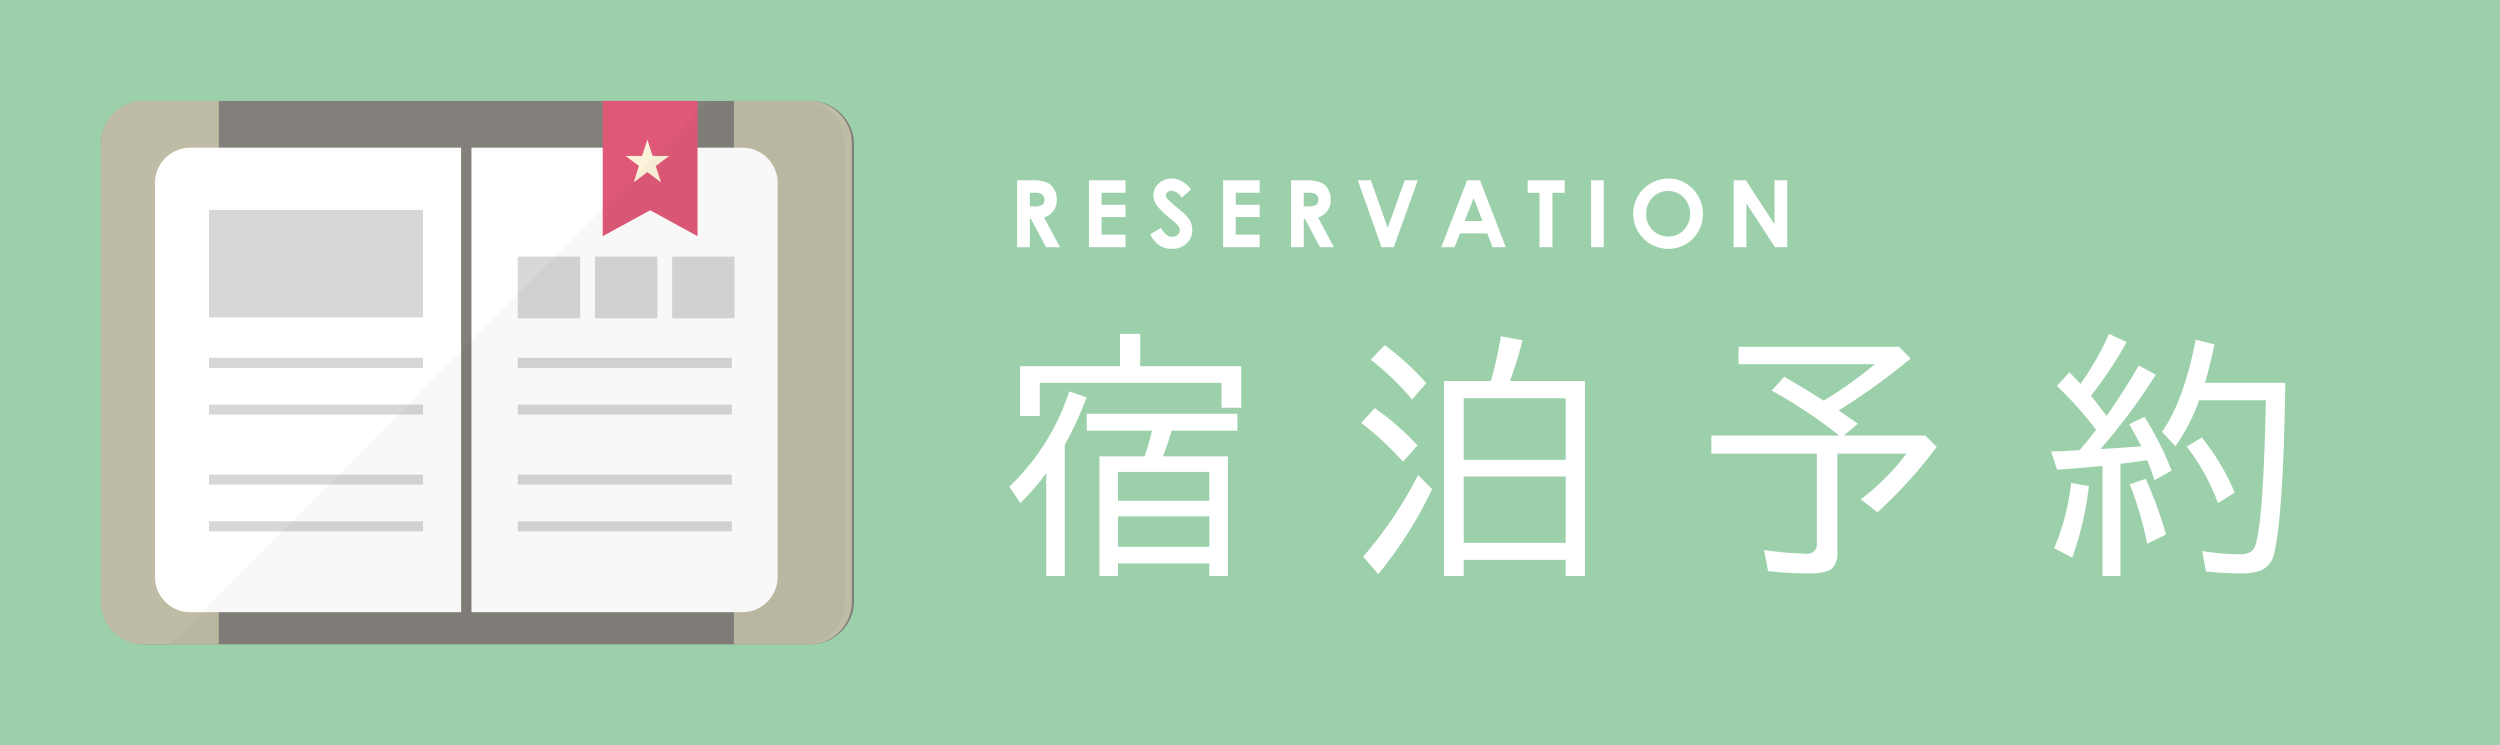
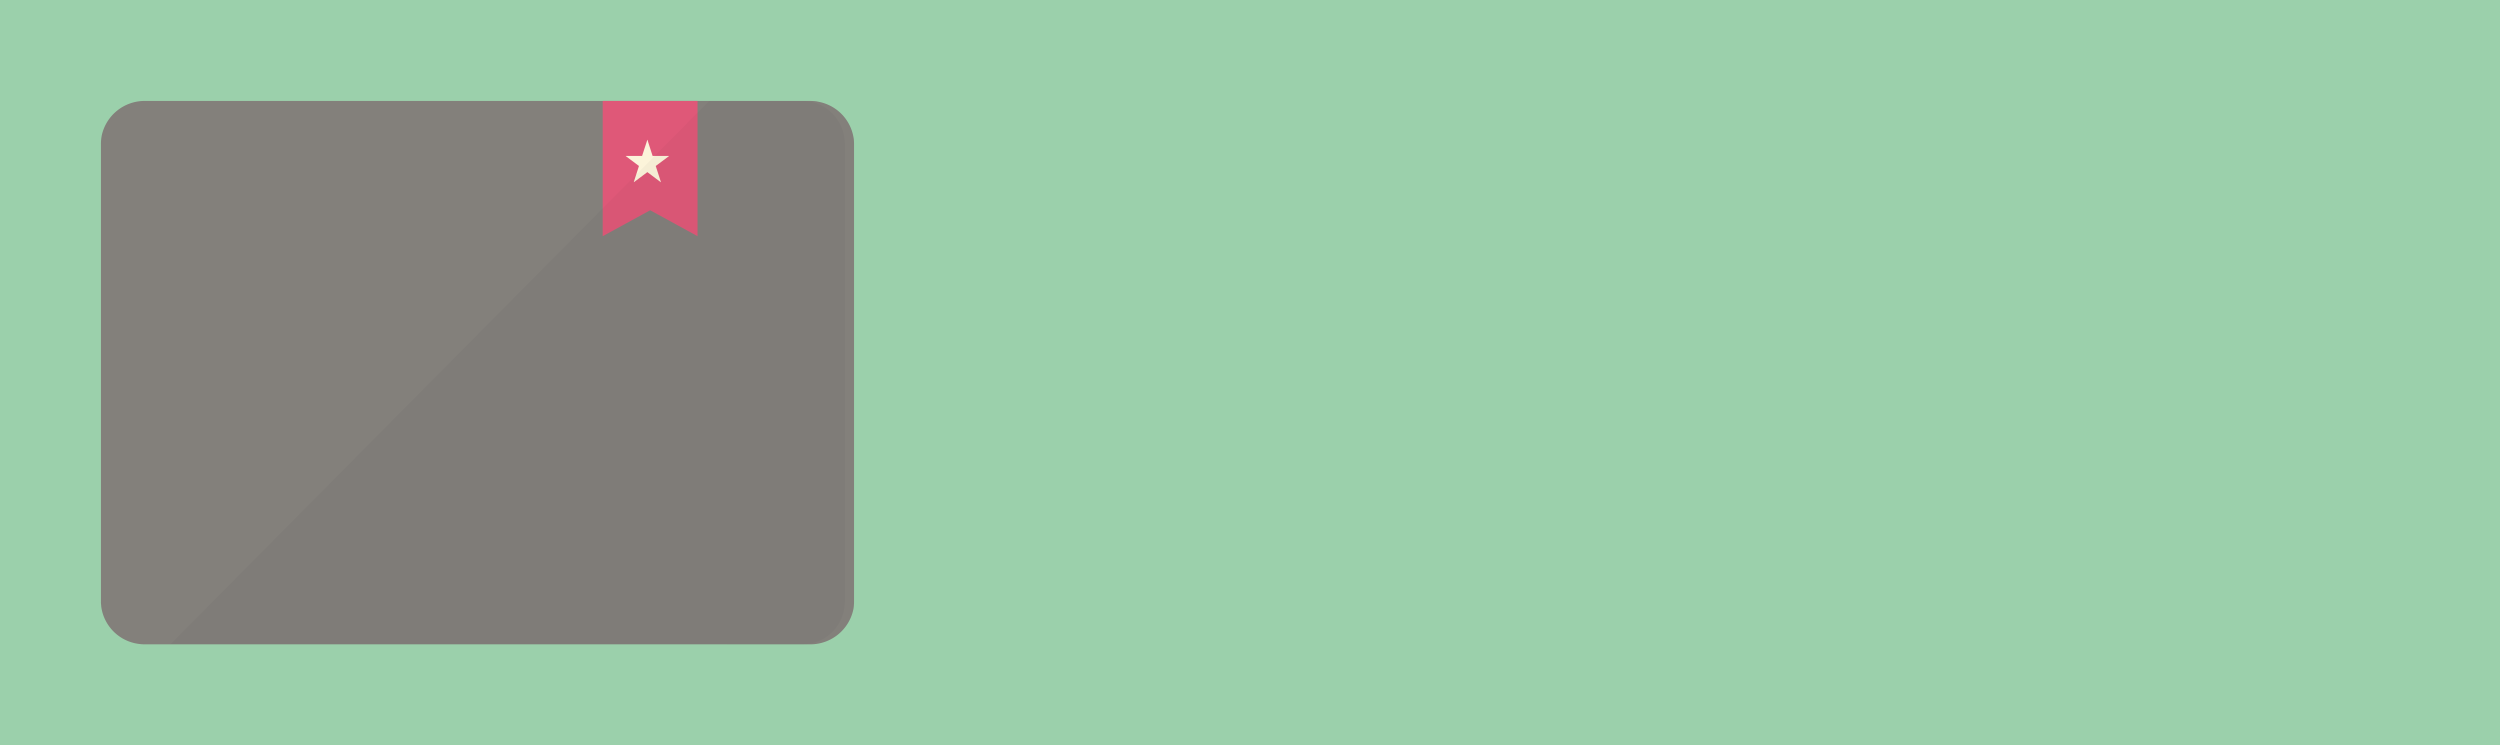
<svg xmlns="http://www.w3.org/2000/svg" width="322" height="96">
  <path data-name="パス 11922" d="M0 0h322v96H0Z" fill="#9bd0ab" />
  <path data-name="パス 11923" d="M110 18.52V77.5c0 .188-.012.376-.027.564a3.109 3.109 0 0 1-.079.512 5.667 5.667 0 0 1-5.581 4.416H18.686a5.859 5.859 0 0 1-.987-.082 5.6 5.6 0 0 1-4.646-4.683 2.23 2.23 0 0 1-.026-.3A2.317 2.317 0 0 1 13 77.5V18.519a5.871 5.871 0 0 1 .106-1.078A5.664 5.664 0 0 1 18.686 13h85.627c.2 0 .414.013.614.026s.388.055.587.1a5.615 5.615 0 0 1 4.392 4.429 3.763 3.763 0 0 1 .067.4q.025.282.027.566Z" fill="#83807b" />
-   <path data-name="パス 11924" d="M28.178 13v70H18.46a4.258 4.258 0 0 1-.72-.054 5.475 5.475 0 0 1-4.686-4.723 2.346 2.346 0 0 1-.026-.3A2.323 2.323 0 0 1 13 77.5V18.518a5.862 5.862 0 0 1 .106-1.078A5.469 5.469 0 0 1 18.459 13h9.72Zm81.53 5.52V77.5q0 .282-.026.564A5.488 5.488 0 0 1 104.249 83h-9.718V13h9.718a5.238 5.238 0 0 1 .934.08 5.521 5.521 0 0 1 4.446 4.482c.026.137.039.257.053.39.014.19.026.38.026.567Z" fill="#bfbca5" />
-   <path data-name="パス 11925" d="M59.391 19.016V78.85h-34.9a4.5 4.5 0 0 1-2.93-1.085 4.58 4.58 0 0 1-1.6-3.49V23.59a4.553 4.553 0 0 1 4.534-4.574Zm1.334 0V78.85h34.9a4.494 4.494 0 0 0 2.93-1.085 4.579 4.579 0 0 0 1.606-3.49V23.59a4.553 4.553 0 0 0-4.536-4.574Z" fill="#fff" />
  <path data-name="パス 11926" d="M89.843 13v17.42l-6.1-3.339-6.114 3.338V13Z" fill="#df5878" />
  <path data-name="パス 11927" d="M86.151 20.085h-2.1v-.013l-.575-1.79-.08-.27h-.027l-.08.27-.587 1.8h-2.1v.027l1.695 1.266-.214.673-.453 1.4.026.013 1.723-1.292 1.721 1.295.026-.014-.668-2.072 1.7-1.266v-.027Z" fill="#fcf4da" />
-   <path data-name="パス 11928" d="M26.92 27.036h27.569v13.847H26.92Zm39.771 6.016h8.036v7.938h-8.036Zm9.943 0h8.037v7.938h-8.037Zm9.943 0h8.037v7.937h-8.037ZM26.92 46.086h27.569v1.3H26.92Zm0 6.016h27.569V53.4H26.92Zm0 9.023h27.569v1.295H26.92Zm0 6.016h27.569v1.3H26.92Zm39.771-21.055h27.571v1.3H66.691Zm0 6.016h27.571V53.4H66.691Zm0 9.023h27.571v1.295H66.691Zm0 6.016h27.571v1.3H66.691Z" fill="#d7d7d8" />
  <path data-name="パス 11929" d="M108.83 18.5v58.982c0 .08-.027.134-.027.213a5.477 5.477 0 0 1-5.153 5.292 2.2 2.2 0 0 1-.281.012h-9.732v-.012H21.948l5.847-5.9 8.478-8.547 1.281-1.293 5.14-5.182 1.282-1.293 6.847-6.906 1.3-1.305 8.69-8.764 5.86-5.91 5.222-5.263 10.248-10.336 1.957-1.965v-.014l1.777-1.79 3.658-3.688L91.355 13h12.014a5.51 5.51 0 0 1 2.043.4 5.564 5.564 0 0 1 3.391 4.873c0 .081.027.162.027.23Z" fill="#010000" opacity=".03" />
-   <path data-name="パス 11930" d="M137.142 57.284v16.908h-2.387V60.957a31.669 31.669 0 0 1-3.334 3.842L130 62.684a29.593 29.593 0 0 0 7.717-12.27l2.235.76a42.325 42.325 0 0 1-2.81 6.11Zm9.715-10.12h13.015v5.348h-2.54v-3.2h-23.406v4.266h-2.538v-6.414h12.862V43h2.607Zm2.928 11.612h8.36v15.416h-2.387v-1.625H144v1.625h-2.39V58.776h5.822a.645.645 0 0 0 .033-.121.552.552 0 0 1 .034-.118 21.8 21.8 0 0 0 .863-3.064h-8.394V53.29h19.411v2.184H150.9a33.093 33.093 0 0 1-1.116 3.3Zm5.973 2.011h-11.763v3.705h11.763ZM144 70.416h11.763v-3.908H144Zm36.7-10.949a38.565 38.565 0 0 0-5.366-4.992l1.727-1.91a32.482 32.482 0 0 1 5.518 4.82l-1.879 2.082ZM175.575 71.7a52.556 52.556 0 0 0 7.074-10.51l1.81 1.81a53.669 53.669 0 0 1-6.937 10.951l-1.947-2.25Zm6.313-20.243a36.27 36.27 0 0 0-5.331-5.127l1.793-1.879a34.238 34.238 0 0 1 5.348 4.891l-1.81 2.115Zm10.137-2.385a51.6 51.6 0 0 0 1.286-5.755l2.793.492a48.407 48.407 0 0 1-1.625 5.263h9.664v25.12h-2.488V72.11h-13.133v2.082h-2.539V49.076h6.042Zm-3.5 10.155h13.133v-7.933h-13.136Zm0 10.695h13.133V61.38h-13.136v8.547Zm48.3-17.058q.56.39 1.49 1.031c.463.317.789.541.982.678l-1.816 1.527h10.51l1.456 1.455a58.044 58.044 0 0 1-7.632 8.428l-2.149-1.676a29.141 29.141 0 0 0 5.888-5.886h-8.9v12.554a2.968 2.968 0 0 1-.66 2.22q-.661.659-3.065.657a46.983 46.983 0 0 1-5.2-.287l-.525-2.724a43.64 43.64 0 0 0 5.417.472 1.211 1.211 0 0 0 1.387-1.353V58.421h-13.585V56.1h16.466a61.245 61.245 0 0 0-8.7-5.79l1.625-1.777q2.573 1.467 5.062 3.067a49.768 49.768 0 0 0 6.6-4.689h-17.55v-2.25h20.664l1.49 1.523a85.041 85.041 0 0 1-9.259 6.686Zm33.153 2.5a44.288 44.288 0 0 0-5.06-5.652l1.625-1.76q.727.728 1.42 1.49a35.4 35.4 0 0 0 3.67-6.442l2.283 1.05a51.021 51.021 0 0 1-4.6 6.921q.912 1.1 2.014 2.607 2.438-3.521 4.146-6.515l2.184 1.2a75.42 75.42 0 0 1-7.125 9.578q3.74-.234 5.263-.355-1-1.914-1.557-2.842l1.962-.965a41.167 41.167 0 0 1 3.5 6.937l-2.216 1.237q-.406-1.316-.931-2.59-1.711.286-3.437.474v14.455H270.8V60.026l-.524.033q-1.845.188-5.331.441l-.762-2.353 2.082-.069 1.59-.1.2-.238q.991-1.157 1.913-2.369Zm-5.4 15.248a30.153 30.153 0 0 0 2.183-8.412l2.285.408a40.04 40.04 0 0 1-2.149 9.223l-2.319-1.219Zm11.983-.574a45.912 45.912 0 0 0-2.252-7.668l2.049-.693a49.183 49.183 0 0 1 2.622 7.175Zm17.787-20.732q-.254 16.992-1.422 21.9a3.075 3.075 0 0 1-1.675 2.25 7.167 7.167 0 0 1-2.691.39 41.46 41.46 0 0 1-4.436-.238l-.49-2.64a30.765 30.765 0 0 0 4.858.424q1.523 0 1.929-.965 1.032-2.5 1.387-17.313l.035-1.558h-8.6a24.392 24.392 0 0 1-3.046 5.924l-1.727-1.862q2.811-3.993 4.334-11.863l2.42.592q-.518 2.5-1.219 4.96h10.341ZM285.679 64.8a27.827 27.827 0 0 0-4.027-7.279l1.946-1.168a29.767 29.767 0 0 1 4.231 7.093ZM131 23.218h1.739a5.73 5.73 0 0 1 2.033.256 2.073 2.073 0 0 1 .974.845 2.587 2.587 0 0 1 .37 1.4 2.388 2.388 0 0 1-.408 1.423 2.469 2.469 0 0 1-1.227.863l2.042 3.832h-1.794l-1.938-3.65h-.15v3.65H131v-8.62Zm1.641 3.369h.514a2.01 2.01 0 0 0 1.078-.2.773.773 0 0 0 .295-.682.833.833 0 0 0-.147-.491.8.8 0 0 0-.39-.3 2.991 2.991 0 0 0-.9-.092h-.45v1.77Zm7.615-3.369h4.705v1.606h-3.076v1.558h3.076v1.576h-3.076v2.268h3.076v1.61h-4.705v-8.618Zm13.157 1.171-1.213 1.072a1.725 1.725 0 0 0-1.3-.89.787.787 0 0 0-.528.175.5.5 0 0 0-.205.387.665.665 0 0 0 .147.41 11.064 11.064 0 0 0 1.2 1.108q.939.785 1.138.99a3.43 3.43 0 0 1 .708.965 2.4 2.4 0 0 1 .208 1 2.305 2.305 0 0 1-.733 1.752 2.671 2.671 0 0 1-1.912.691 2.853 2.853 0 0 1-1.6-.45 3.581 3.581 0 0 1-1.17-1.419l1.379-.832q.622 1.143 1.432 1.144a1.053 1.053 0 0 0 .711-.248.733.733 0 0 0 .287-.568.98.98 0 0 0-.217-.586 6.285 6.285 0 0 0-.957-.9 9.632 9.632 0 0 1-1.819-1.772 2.246 2.246 0 0 1-.411-1.246 2.032 2.032 0 0 1 .683-1.537A2.37 2.37 0 0 1 150.92 23a2.646 2.646 0 0 1 1.228.3 4.451 4.451 0 0 1 1.265 1.089Zm4.123-1.171h4.705v1.606h-3.076v1.558h3.076v1.576h-3.076v2.268h3.076v1.61h-4.705v-8.618Zm8.745 0h1.739a5.73 5.73 0 0 1 2.033.256 2.073 2.073 0 0 1 .974.845 2.587 2.587 0 0 1 .37 1.4 2.388 2.388 0 0 1-.408 1.423 2.469 2.469 0 0 1-1.227.863l2.042 3.832h-1.794l-1.938-3.65h-.15v3.65h-1.641v-8.62Zm1.641 3.369h.514a2.01 2.01 0 0 0 1.078-.2.773.773 0 0 0 .295-.682.833.833 0 0 0-.147-.491.8.8 0 0 0-.39-.3 2.991 2.991 0 0 0-.9-.092h-.45v1.77Zm6.956-3.369h1.687l2.168 6.123 2.2-6.123h1.684l-3.1 8.619h-1.582l-3.053-8.62Zm14.086 0h1.663l3.316 8.619h-1.705l-.675-1.775h-3.517l-.7 1.775h-1.706l3.324-8.62Zm.842 2.285-1.156 2.959h2.3l-1.149-2.96Zm6.955-2.285h4.764v1.617h-1.571v7h-1.664v-7h-1.529v-1.617Zm8.172 0h1.629v8.619h-1.629Zm9.944-.218a4.281 4.281 0 0 1 3.145 1.325 4.6 4.6 0 0 1 .018 6.423 4.5 4.5 0 0 1-6.376-.037A4.53 4.53 0 0 1 214.877 23Zm-.018 1.606a2.7 2.7 0 0 0-2.012.832 2.9 2.9 0 0 0-.815 2.115 2.758 2.758 0 0 0 1.026 2.262 2.812 2.812 0 0 0 1.83.65 2.673 2.673 0 0 0 1.989-.842 3.042 3.042 0 0 0-.006-4.164 2.7 2.7 0 0 0-2.012-.853Zm8.432-1.388h1.574l3.688 5.672v-5.672h1.64v8.619h-1.578l-3.683-5.654v5.654h-1.641v-8.62Z" fill="#fff" />
</svg>